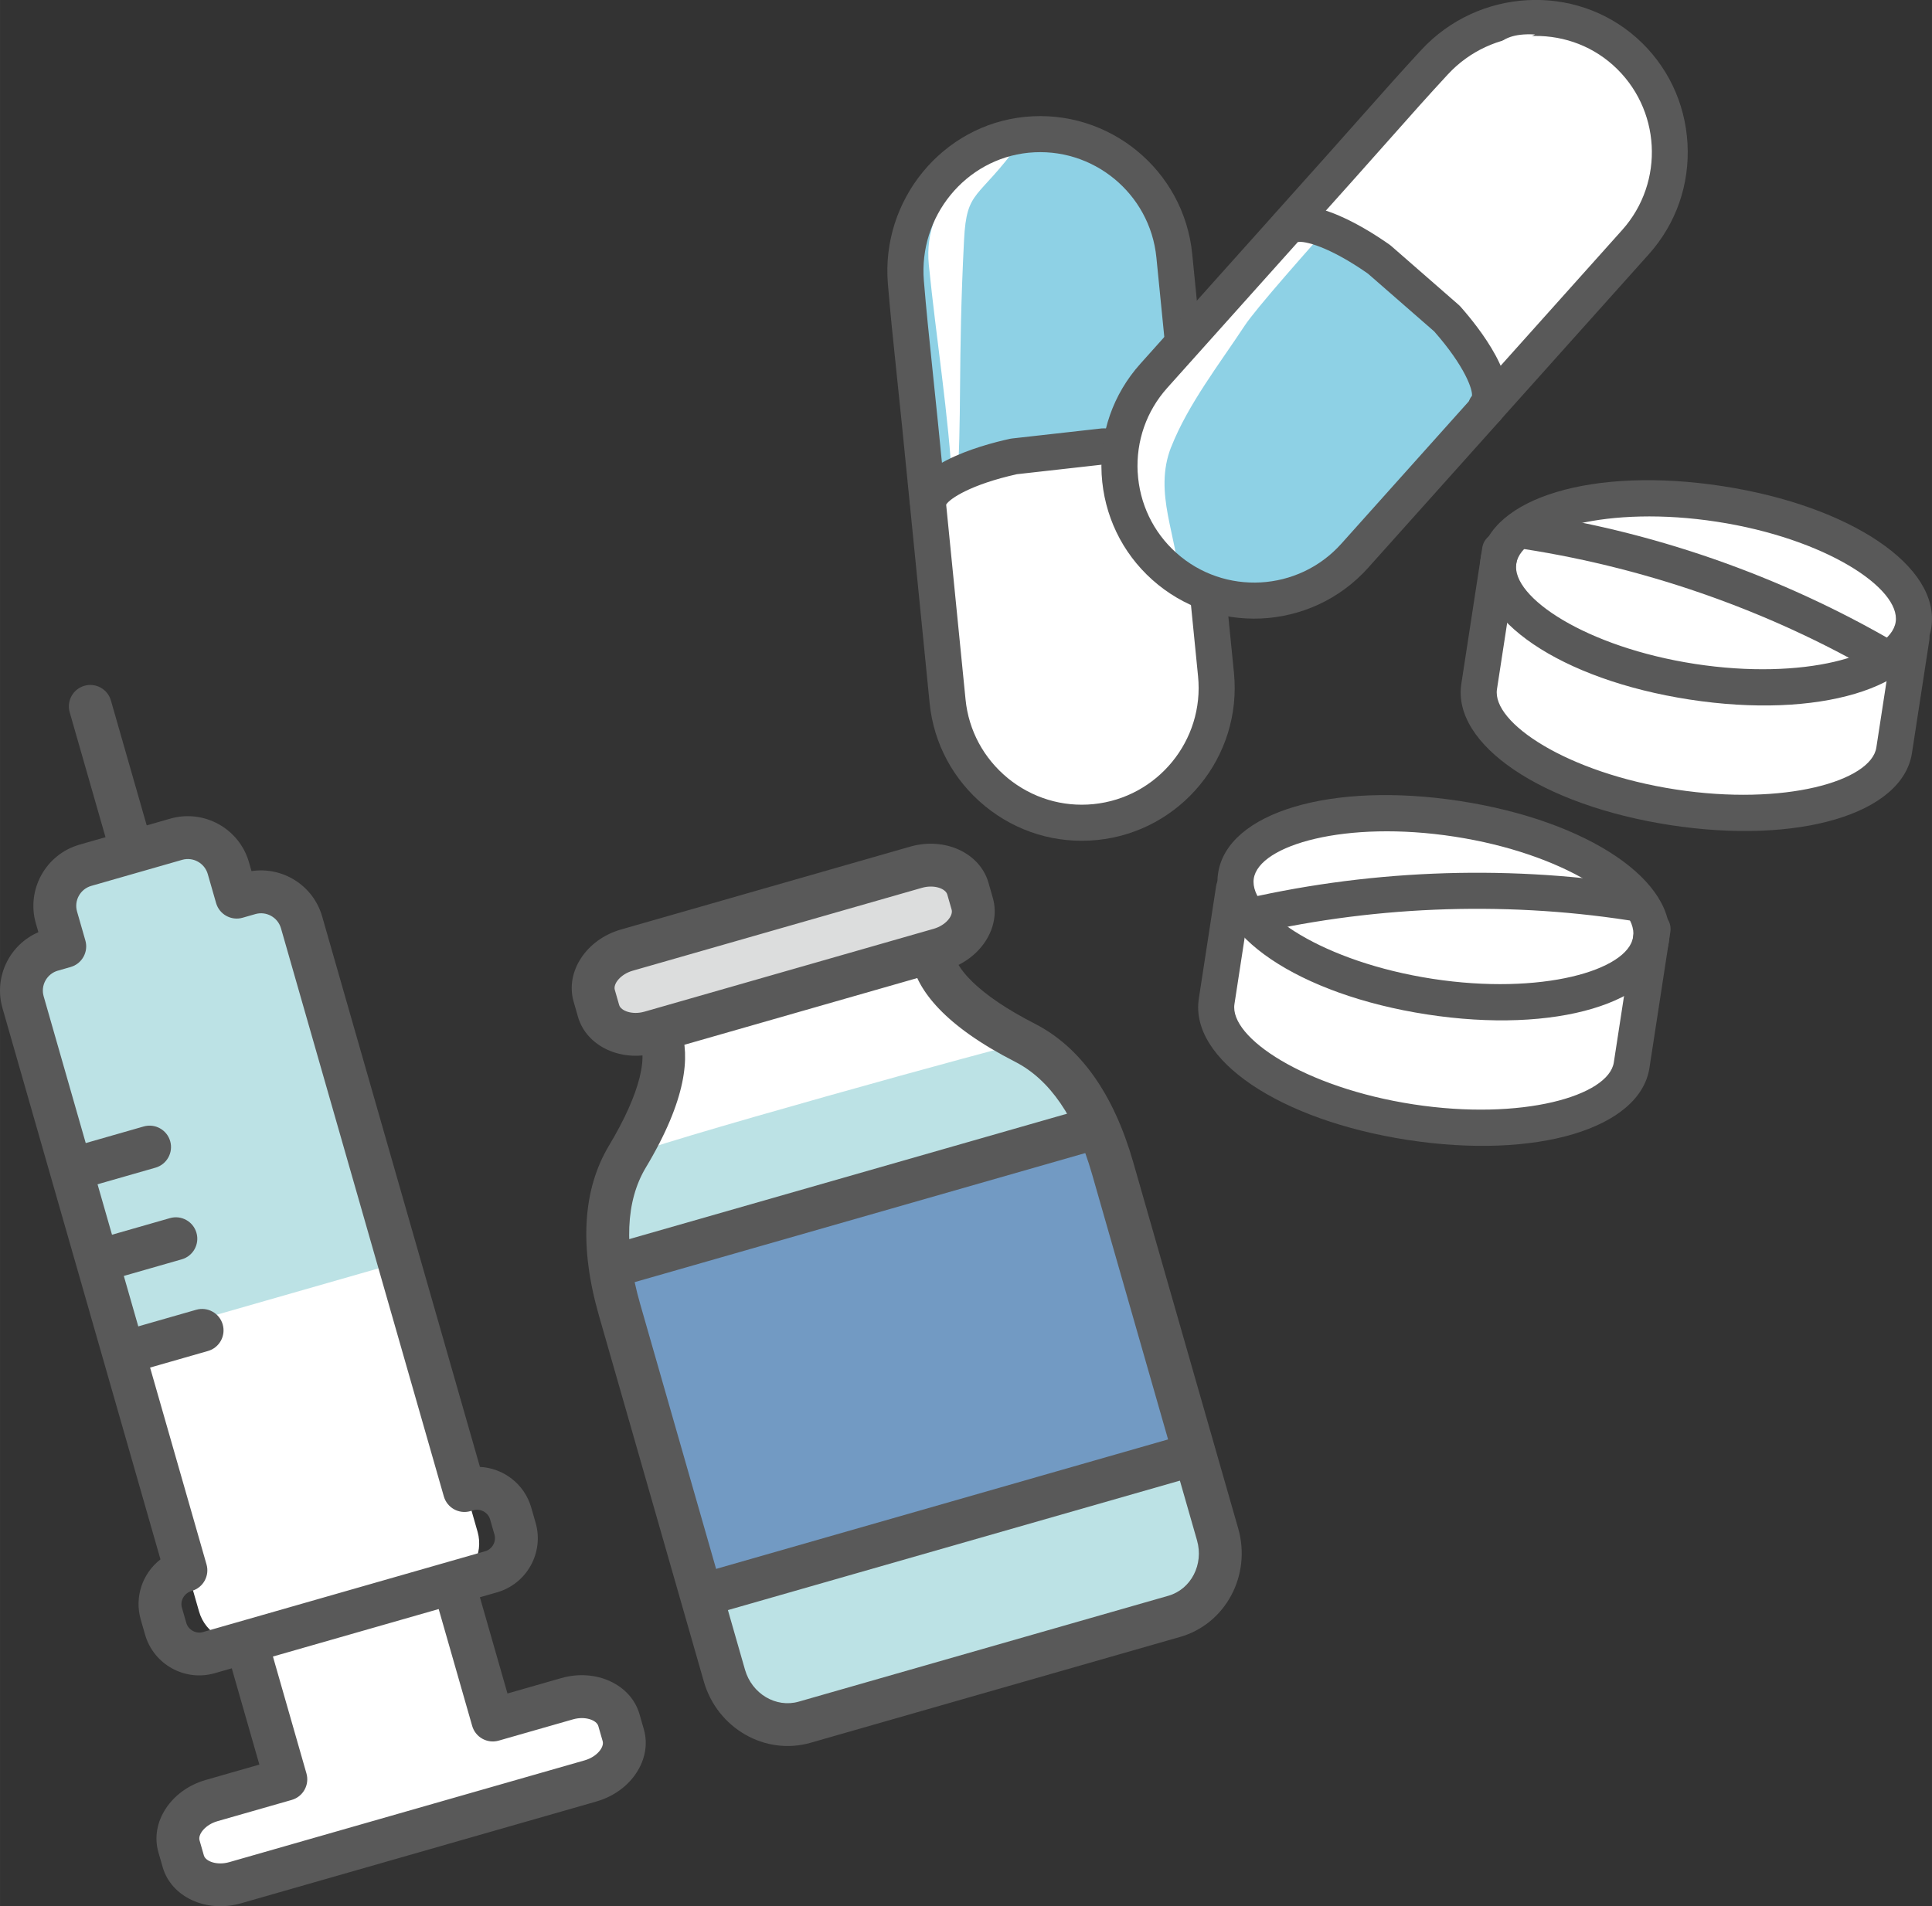
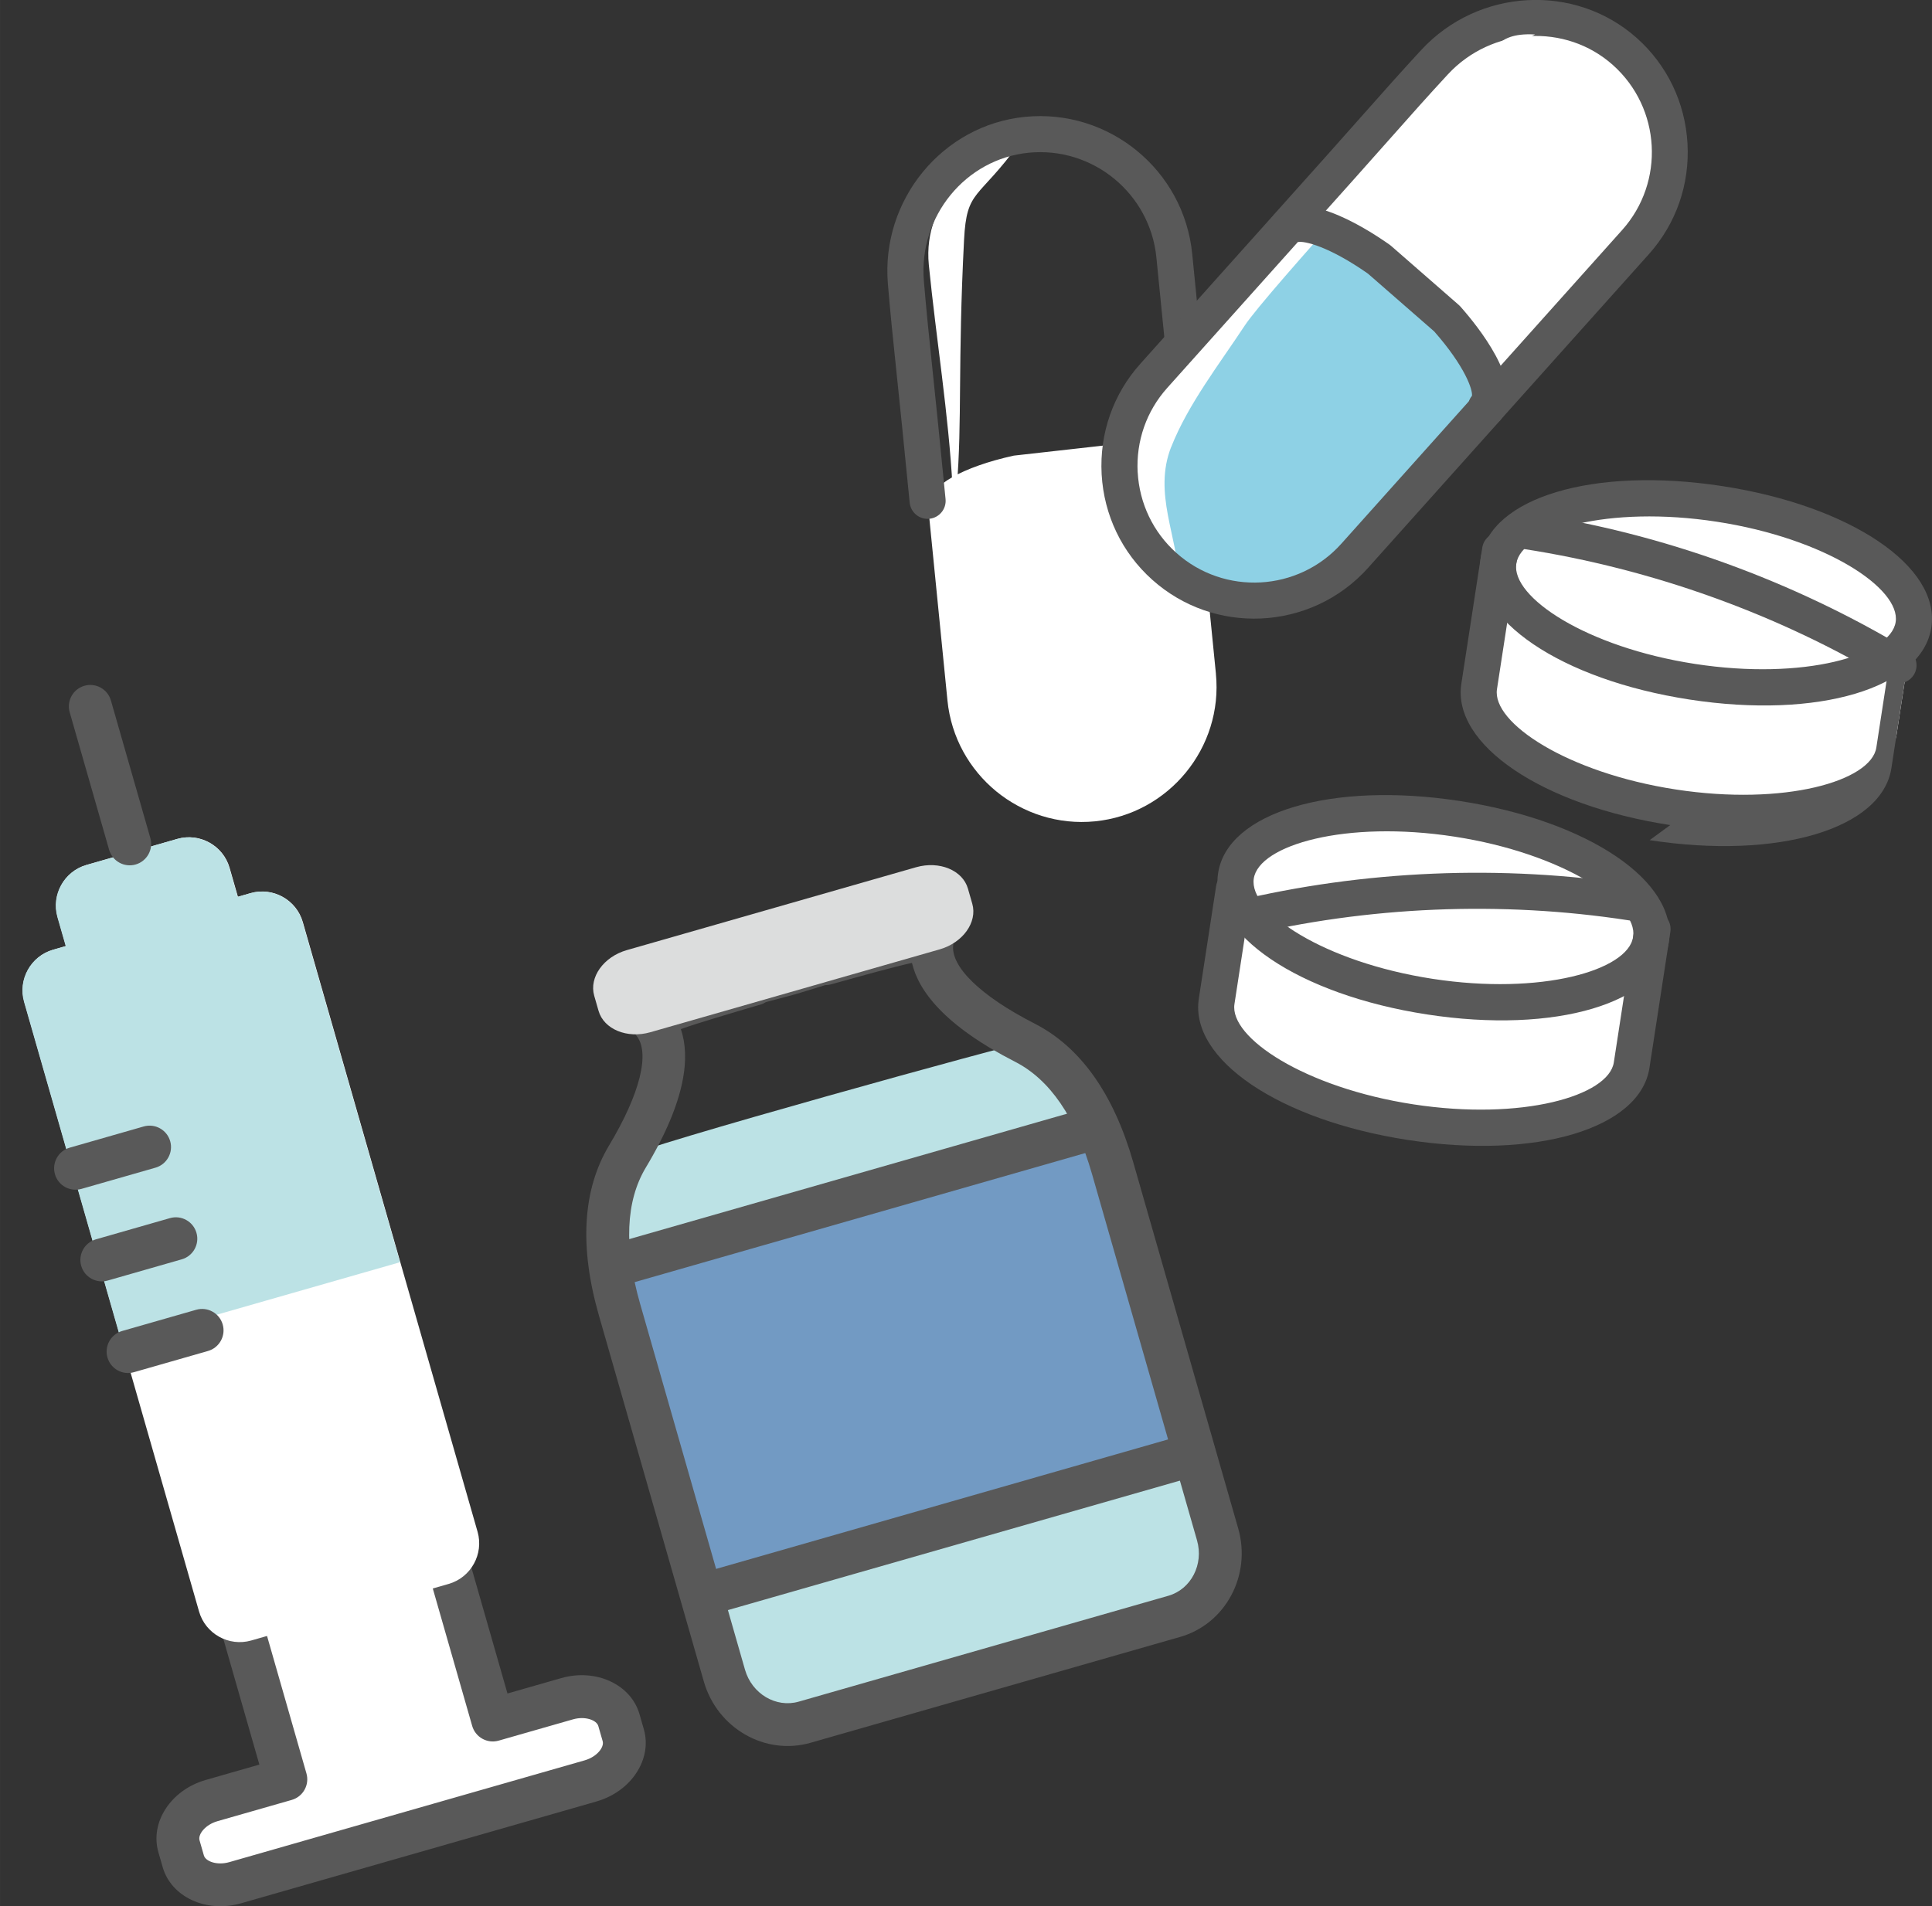
<svg xmlns="http://www.w3.org/2000/svg" id="_レイヤー_2" data-name="レイヤー 2" width="204.9mm" height="202.22mm" viewBox="0 0 580.81 573.22">
  <rect x="0" y="0" width="580.81" height="573.22" fill="#333333" stroke="none" />
  <defs>
    <style>
      .cls-1 {
        fill: #729ac3;
      }

      .cls-2 {
        fill: #595959;
      }

      .cls-3 {
        fill: #8ed1e5;
      }

      .cls-4 {
        fill: #fff;
      }

      .cls-5 {
        fill: #dcdddd;
      }

      .cls-6 {
        fill: #bce2e5;
      }
    </style>
  </defs>
  <g id="_レイヤー_1-2" data-name="レイヤー 1">
    <g>
      <g>
        <g>
          <g>
            <path class="cls-4" d="M170.5,510.82l-22.35,6.4-27.09-94.53c-1.59-5.54-8.59-8.43-15.57-6.43l-36.85,10.56c-6.97,2-11.38,8.16-9.8,13.7l27.09,94.53-22.35,6.4c-6.97,2-11.38,8.16-9.8,13.7l1.31,4.56c1.59,5.54,8.59,8.43,15.57,6.43l106.91-30.64c6.97-2,11.38-8.16,9.8-13.7l-1.31-4.56c-1.59-5.54-8.59-8.43-15.57-6.43Z" />
            <path class="cls-2" d="M179.35,541.71l-106.91,30.63c-10.41,2.98-20.96-1.89-23.53-10.85l-1.31-4.56c-2.57-8.97,3.81-18.69,14.21-21.67l16.16-4.63-25.31-88.34c-2.57-8.97,3.81-18.69,14.21-21.67l36.85-10.56c10.41-2.98,20.96,1.89,23.53,10.85l25.31,88.34,16.16-4.63c10.41-2.98,20.96,1.89,23.53,10.85l1.31,4.56c2.57,8.97-3.81,18.69-14.21,21.67ZM65.36,547.65c-3.65,1.05-5.89,3.94-5.38,5.74l1.31,4.56c.51,1.79,3.95,3.06,7.6,2.02l106.91-30.63c3.65-1.05,5.89-3.94,5.38-5.74l-1.31-4.56c-.51-1.79-3.94-3.06-7.6-2.02l-22.35,6.4c-3.42.98-6.99-1-7.97-4.42l-27.09-94.53c-.51-1.79-3.94-3.06-7.6-2.02l-36.85,10.56c-3.65,1.05-5.89,3.94-5.38,5.74l27.09,94.53c.98,3.42-1,6.99-4.42,7.97l-22.35,6.4Z" />
          </g>
          <path class="cls-4" d="M75.35,268.57l-3.83,1.1-2.5-8.71c-1.92-6.7-8.98-10.62-15.68-8.7l-27.31,7.83c-6.7,1.92-10.62,8.98-8.7,15.68l2.5,8.71-3.83,1.1c-6.7,1.92-10.62,8.98-8.7,15.68l52.54,183.35c1.92,6.7,8.98,10.62,15.68,8.7l59.35-17.01c6.7-1.92,10.62-8.98,8.7-15.68l-52.54-183.35c-1.92-6.7-8.98-10.62-15.68-8.7Z" />
          <path class="cls-6" d="M75.27,268.59l-3.83,1.1-2.5-8.71c-1.92-6.7-8.98-10.62-15.68-8.7l-27.31,7.83c-6.7,1.92-10.62,8.98-8.7,15.68l2.5,8.71-3.83,1.1c-6.7,1.92-10.62,8.98-8.7,15.68l29.31,102.27c2.12-.61,84.79-24.3,83.73-23.99l-29.31-102.27c-1.92-6.7-8.98-10.62-15.68-8.7Z" />
          <path class="cls-2" d="M40.77,259.96c-3.42.98-6.99-1-7.97-4.42l-11.85-41.35c-.98-3.42,1-6.99,4.42-7.97s6.99,1,7.97,4.42l11.85,41.35c.98,3.42-1,6.99-4.42,7.97Z" />
          <path class="cls-2" d="M46.74,351.13l-22.26,6.38c-3.42.98-6.99-1-7.97-4.42s1-6.99,4.42-7.97l22.26-6.38c3.42-.98,6.99,1,7.97,4.42s-1,6.99-4.42,7.97Z" />
          <path class="cls-2" d="M54.64,378.69l-22.26,6.38c-3.42.98-6.99-1-7.97-4.42s1-6.99,4.42-7.97l22.26-6.38c3.42-.98,6.99,1,7.97,4.42s-1,6.99-4.42,7.97Z" />
          <path class="cls-2" d="M62.53,406.25l-22.26,6.38c-3.42.98-6.99-1-7.97-4.42s1-6.99,4.42-7.97l22.26-6.38c3.42-.98,6.99,1,7.97,4.42s-1,6.99-4.42,7.97Z" />
-           <path class="cls-2" d="M149.42,478.83l-84.89,24.32c-8.97,2.57-18.35-2.64-20.92-11.6l-1.31-4.56c-1.96-6.85.61-13.95,5.94-18.07L.74,303.14c-2.68-9.34,2.1-19.07,10.8-22.82l-.77-2.67c-2.9-10.14,2.98-20.74,13.11-23.65l27.31-7.83c10.14-2.9,20.74,2.98,23.65,13.11l.77,2.67c9.36-1.42,18.57,4.3,21.24,13.64l47.43,165.52c7.03.35,13.38,5.1,15.43,12.24l1.31,4.56c2.57,8.97-2.63,18.35-11.6,20.92ZM17.4,291.88c-3.31.95-5.23,4.41-4.28,7.71l48.96,170.84c.98,3.42-1,6.99-4.42,7.97-2.31.66-3.58,2.95-2.97,5.05l1.31,4.56c.6,2.1,2.89,3.37,4.99,2.77l84.89-24.32c2.1-.6,3.37-2.89,2.77-4.99l-1.31-4.56c-.6-2.1-2.89-3.37-4.99-2.77l-.95.27c-3.42.98-6.99-1-7.97-4.42l-48.96-170.84c-.95-3.31-4.41-5.23-7.71-4.28l-3.83,1.1c-3.42.98-6.99-1-7.97-4.42l-2.5-8.71c-.95-3.31-4.41-5.23-7.71-4.28l-27.31,7.83c-3.31.95-5.23,4.41-4.28,7.71l2.5,8.71c.98,3.42-1,6.99-4.42,7.97l-3.83,1.1Z" />
        </g>
        <g>
-           <path class="cls-4" d="M308.11,313.54c-33.69-17.22-27.38-30.63-27.88-30.95-1.97-1.26-15.98,2.7-32.11,7.21l-.08-.3c-3.43,1.09-6.98,2.18-10.54,3.24-3.59.98-7.17,1.94-10.66,2.83l.09.3c-16.06,4.72-30.05,8.78-31.05,10.89-.25.53,12.2,8.57-7.25,41.02-8.32,13.88-6.7,30.99-2.4,46.01l31.55,110.1c3.05,10.63,13.9,16.93,24.11,14l50.7-14.53,9.74-2.79,50.7-14.53c10.21-2.93,16.08-14.02,13.03-24.65l-31.55-110.1c-4.31-15.02-11.99-30.39-26.4-37.76Z" />
          <path class="cls-6" d="M308.11,313.54c-.83-.46-118.25,32.03-119.48,34.24-7.85,14.16-6.7,30.99-2.4,46.01l31.55,110.1c3.05,10.63,13.9,16.93,24.11,14l50.7-14.53,9.74-2.79,50.7-14.53c10.21-2.93,16.08-14.02,13.03-24.65l-31.55-110.1c-4.31-15.02-12.24-29.91-26.4-37.76Z" />
          <rect class="cls-1" x="194.11" y="360.19" width="153.25" height="97.02" transform="translate(-102.11 90.39) rotate(-15.99)" />
          <path class="cls-2" d="M358.85,444.05l-144.14,41.3c-3.42.98-6.99-1-7.97-4.42s1-6.99,4.42-7.97l144.14-41.3c3.42-.98,6.99,1,7.97,4.42.98,3.42-1,6.99-4.42,7.97Z" />
          <path class="cls-2" d="M330.61,345.49l-144.14,41.3c-3.42.98-6.99-1-7.97-4.42s1-6.99,4.42-7.97l144.14-41.3c3.42-.98,6.99,1,7.97,4.42.98,3.42-1,6.99-4.42,7.97Z" />
          <path class="cls-2" d="M354.8,492.23l-111.13,31.84c-13.65,3.91-28.04-4.35-32.08-18.42l-31.55-110.1c-5.92-20.65-4.89-37.84,3.06-51.1,9.38-15.64,12.43-28.01,8.16-33.1-2.6-3.1-1.87-5.94-1.2-7.36,2.03-4.29,6.93-6.05,33.32-13.8.57-.4,1.19-.71,1.87-.87,3.45-.88,7-1.83,10.55-2.8,3.37-1.01,6.89-2.09,10.28-3.17.72-.22,1.48-.33,2.22-.3,26.34-7.36,31.41-8.45,35.4-5.89,1.32.85,3.45,2.87,2.88,6.88-.93,6.58,8.21,15.46,24.45,23.76h0c13.76,7.03,23.74,21.07,29.66,41.72l31.55,110.1c4.03,14.07-3.8,28.7-17.45,32.62ZM204.68,309.46c2.78,8.15,1.77,21.12-10.53,41.63-6.04,10.07-6.62,23.84-1.73,40.92l31.55,110.1c2.08,7.24,9.32,11.54,16.14,9.59l111.13-31.84c6.83-1.96,10.69-9.44,8.61-16.68l-31.55-110.1c-4.89-17.08-12.68-28.45-23.14-33.8h0c-21.34-10.91-29.06-21.4-31-29.73-5.76,1.27-15.18,3.9-23.2,6.14l-1.13.31c-.58.16-1.18.24-1.78.24-2.86.9-5.78,1.79-8.72,2.67-3.13.86-6.15,1.67-9.09,2.43-.47.31-.97.55-1.51.71l-1.12.33c-7.99,2.35-17.39,5.11-22.95,7.08Z" />
          <g>
            <path class="cls-5" d="M275.41,260.78l-86.98,24.93c-6.97,2-11.38,8.16-9.8,13.7l1.31,4.56c1.59,5.54,8.59,8.43,15.57,6.43l22.35-6.4,42.29-12.12,22.35-6.4c6.97-2,11.38-8.16,9.8-13.7l-1.31-4.56c-1.59-5.54-8.59-8.43-15.57-6.44Z" />
-             <path class="cls-2" d="M284.26,291.67l-86.98,24.93c-10.41,2.98-20.96-1.89-23.53-10.85l-1.31-4.56c-2.57-8.97,3.81-18.69,14.21-21.67l86.98-24.93c10.41-2.98,20.96,1.89,23.53,10.85l1.31,4.56c2.57,8.97-3.81,18.69-14.21,21.67ZM190.2,291.9c-3.65,1.05-5.89,3.94-5.38,5.74l1.31,4.56c.51,1.79,3.95,3.06,7.6,2.02l86.98-24.93c3.65-1.05,5.89-3.94,5.38-5.74l-1.31-4.56c-.51-1.79-3.94-3.06-7.6-2.02l-86.98,24.93Z" />
          </g>
        </g>
      </g>
      <g>
        <g>
          <g>
            <g>
              <path class="cls-4" d="M496.33,279.32c-1.61-13.84-26.33-28.19-58.28-33.1-34.45-5.3-64.22,2.37-66.49,17.14-.2,1.3-.11,2.61.12,3.92l-.71-.07-5.21,33.89c-2.27,14.77,23.82,31.03,58.27,36.33,34.45,5.3,64.22-2.37,66.49-17.14l6.29-40.92-.48-.05Z" />
              <path class="cls-2" d="M429,305.05c-38.62-5.94-65.62-24.22-62.8-42.51,2.81-18.3,34.06-27.61,72.68-21.67,38.62,5.94,65.62,24.22,62.8,42.51-2.81,18.3-34.06,27.61-72.68,21.67ZM437.23,251.58c-32.64-5.02-58.76,2.51-60.31,12.61-1.55,10.09,21.1,25.13,53.74,30.15,32.64,5.02,58.76-2.51,60.31-12.61,1.55-10.09-21.1-25.13-53.74-30.15Z" />
              <path class="cls-2" d="M423.2,342.79c-38.62-5.94-65.62-24.22-62.8-42.51l5.21-33.89c.46-2.96,3.22-4.99,6.18-4.53s4.99,3.22,4.53,6.18l-5.21,33.89c-1.55,10.09,21.1,25.13,53.74,30.15,32.64,5.02,58.76-2.51,60.31-12.61l6.29-40.92c.46-2.96,3.22-4.99,6.18-4.53s4.99,3.22,4.53,6.18l-6.29,40.92c-2.81,18.3-34.06,27.61-72.68,21.67Z" />
            </g>
            <path class="cls-2" d="M371.36,281.7c-2.11-.32-3.92-1.89-4.45-4.09-.7-2.91,1.09-5.84,4-6.54,39.01-9.41,80.58-11.16,120.25-5.06.23.04.45.07.68.11,2.96.46,4.98,3.23,4.52,6.19-.46,2.95-3.23,4.98-6.18,4.52-.24-.05-.44-.07-.67-.1-38.29-5.89-78.41-4.2-116.06,4.88-.71.17-1.41.19-2.09.09Z" />
          </g>
          <g>
            <path class="cls-4" d="M575.99,183.05c2.27-14.77-23.82-31.03-58.27-36.33-31.96-4.92-59.85,1.34-65.54,14.06l-.47-.1-6.29,40.92c-2.27,14.77,23.82,31.03,58.27,36.33,34.45,5.3,64.22-2.37,66.49-17.14l5.21-33.89-.7-.15c.61-1.18,1.09-2.4,1.29-3.7Z" />
            <path class="cls-2" d="M507.93,210.36c-38.62-5.94-65.62-24.22-62.8-42.51,2.81-18.3,34.06-27.61,72.68-21.67,38.62,5.94,65.62,24.22,62.8,42.51-2.81,18.3-34.06,27.61-72.68,21.67ZM516.15,156.89c-32.64-5.02-58.76,2.51-60.31,12.61-1.55,10.09,21.1,25.13,53.74,30.15,32.64,5.02,58.76-2.51,60.31-12.61s-21.1-25.13-53.74-30.15Z" />
-             <path class="cls-2" d="M502.12,248.11c-38.62-5.94-65.62-24.22-62.8-42.51l6.29-40.92c.46-2.96,3.22-4.99,6.18-4.53s4.99,3.22,4.53,6.18l-6.29,40.92c-1.55,10.09,21.1,25.13,53.74,30.15,32.64,5.02,58.76-2.51,60.31-12.61l5.21-33.89c.46-2.96,3.22-4.99,6.18-4.53s4.99,3.22,4.53,6.18l-5.21,33.89c-2.81,18.3-34.06,27.61-72.68,21.67Z" />
+             <path class="cls-2" d="M502.12,248.11c-38.62-5.94-65.62-24.22-62.8-42.51l6.29-40.92c.46-2.96,3.22-4.99,6.18-4.53s4.99,3.22,4.53,6.18l-6.29,40.92c-1.55,10.09,21.1,25.13,53.74,30.15,32.64,5.02,58.76-2.51,60.31-12.61l5.21-33.89s4.99,3.22,4.53,6.18l-5.21,33.89c-2.81,18.3-34.06,27.61-72.68,21.67Z" />
            <path class="cls-2" d="M569.92,205.42c-.68-.1-1.35-.34-1.97-.71-33.37-20.09-71.38-33.66-109.88-39.63h-.01c-2.95-.46-4.98-3.22-4.54-6.17.45-2.96,3.21-5,6.17-4.55,39.91,5.94,79.27,20.24,113.85,41.06,2.57,1.54,3.39,4.88,1.85,7.44-1.17,1.94-3.36,2.89-5.47,2.56Z" />
          </g>
        </g>
        <g>
          <g>
-             <path class="cls-3" d="M353.03,76.87c-2.21-22.18-22.18-38.54-44.36-36.34-22.2,2.21-38.54,22.18-36.34,44.36,2.21,22.2,5.94,44.86,7.14,67l79.83-8.3s.36-.04.36-.04l-6.63-66.68Z" />
            <path class="cls-4" d="M286.37,146.63l1.25-.13c1.66-19.66.29-37.26,2.2-74.37.79-15.42,4.15-11.81,16.68-29.12,1.05-1.46,5.06-.24,5.72-2.65-18.38,5.34-34.94,19.61-32.99,39.28,2.21,22.2,5.94,44.86,7.14,67Z" />
            <path class="cls-4" d="M365.54,202.62l-5.9-59.29c-.55-5.51-12.35-9.06-27.96-9.34l-26.91,3.02c-15.24,3.35-25.75,9.13-25.21,14.62l-.59.06,5.86,58.95c1.11,11.11,6.64,20.73,14.67,27.33,8.05,6.57,18.57,10.11,29.69,9.01,22.18-2.21,38.54-22.16,36.34-44.36Z" />
            <path class="cls-2" d="M360.2,148.95l-.36.04c-2.98.3-5.63-1.88-5.93-4.86-.07-.68,0-1.35.17-1.98l-6.44-64.74c-1.92-19.27-19.16-33.4-38.43-31.48-18.97,1.89-33.08,19.16-31.47,38.52.75,9,1.46,15.84,2.54,26.19.95,9.14,2.19,21,3.98,39.44.29,2.98-1.89,5.62-4.86,5.92,0,0,0,0-.01,0-2.98.29-5.63-1.89-5.92-4.87-1.79-18.41-3.03-30.24-3.98-39.36-1.09-10.42-1.81-17.31-2.57-26.42-2.1-25.22,16.39-47.74,41.2-50.21,25.23-2.51,47.79,15.97,50.29,41.2l6.63,66.68c.3,2.98-1.88,5.63-4.86,5.93Z" />
-             <path class="cls-2" d="M329.76,252.6c-12.16,1.21-24.12-2.41-33.65-10.2,0,0,0,0-.01-.01-9.51-7.82-15.42-18.82-16.63-30.98l-5.86-58.95c-1.22-12.29,20.59-18.44,30.03-20.51.18-.04.37-.07.56-.09l26.91-3.02c.23-.02.47-.04.7-.03,8.74.16,28.28,1.64,32.24,11.56.55.75.92,1.66,1.01,2.66l5.9,59.29c2.51,25.22-15.97,47.79-41.2,50.29ZM302.97,234c7.3,5.96,16.43,8.73,25.72,7.81,19.27-1.92,33.4-19.16,31.48-38.43l-5.7-57.34c-.25-.5-.43-1.05-.52-1.63-1.13-1.45-7.91-4.46-21.98-4.76l-26.27,2.95c-13.95,3.1-20.28,7.43-21.26,9.14l5.83,58.6c.92,9.29,5.44,17.69,12.72,23.67Z" />
          </g>
          <g>
            <path class="cls-4" d="M488.54,15.55c-16.63-14.88-42.39-13.44-57.26,3.17-14.88,16.62-29.07,34.68-44.58,50.51l60.04,53.26s.27.24.27.24l44.7-49.93c14.87-16.61,13.44-42.39-3.17-57.26Z" />
            <path class="cls-3" d="M336.6,142.32c.59,10.38,5.09,20.53,13.41,27.97,16.61,14.87,42.37,13.46,57.26-3.17l39.74-44.39h0c3.69-4.13-1.67-15.23-12-26.92l-20.4-17.81c-12.76-8.98-24.13-12.82-27.81-8.71l-.44-.39-39.51,44.14c-7.45,8.32-10.8,18.9-10.24,29.28Z" />
            <path class="cls-4" d="M352.09,134.43c5.06-12.86,14.56-25.05,22.12-36.54,6.48-9.85,59.26-67.24,66.83-76.27-3.88-.92-52.74,47.19-54.31,48.94l-.44-.4-39.51,44.14c-7.45,8.32-10.8,18.9-10.24,29.28.59,10.38,5.09,20.53,13.41,27.97,1.44,1.29,2.97,2.41,4.53,3.46-.35-13.53-7.88-26.65-2.4-40.6Z" />
            <path class="cls-2" d="M447.24,128.15c-1.42.06-2.81-.44-3.87-1.4l-.3-.27c-2.2-2.02-2.35-5.44-.34-7.65.45-.49.97-.89,1.53-1.17l43.4-48.48c12.92-14.43,11.69-36.68-2.75-49.6-14.2-12.72-36.48-11.45-49.66,2.81-6.16,6.66-10.74,11.83-17.69,19.67-6.09,6.86-13.98,15.76-26.3,29.47-2.01,2.23-5.43,2.41-7.66.41-2.23-2-2.41-5.43-.41-7.66,12.3-13.69,20.18-22.57,26.25-29.42,6.99-7.89,11.61-13.1,17.84-19.84,17.18-18.58,46.27-20.16,64.85-3.53,9.11,8.16,14.5,19.42,15.18,31.72.68,12.3-3.44,24.08-11.59,33.2l-44.7,49.93c-.96,1.08-2.31,1.72-3.75,1.8-.02,0-.04,0-.06,0Z" />
            <path class="cls-2" d="M379,185.99c-11.57.49-23.32-3.34-32.61-11.66-9.11-8.15-14.51-19.42-15.21-31.71,0,0,0-.01,0-.02-.66-12.3,3.46-24.08,11.62-33.19l39.51-44.14c8.24-9.2,27.51,2.73,35.41,8.29.16.11.3.23.45.35l20.4,17.81c.18.15.34.32.5.5,5.79,6.56,17.9,21.97,13.25,31.59-.19.92-.61,1.8-1.28,2.54l-39.74,44.39c-8.59,9.6-20.35,14.74-32.31,15.25ZM342.02,142.02c.53,9.4,4.66,18.01,11.61,24.23,14.43,12.92,36.68,11.69,49.6-2.74l38.43-42.93c.2-.52.48-1.03.85-1.48.3-1.82-2.05-8.85-11.34-19.43l-19.92-17.38c-11.71-8.2-19.18-9.94-21.09-9.5l-39.28,43.88c-6.22,6.95-9.37,15.96-8.87,25.37Z" />
            <path class="cls-4" d="M448.78,17.4s-.33-7.82,12.69-7.03l-12.69,7.03Z" />
          </g>
        </g>
      </g>
    </g>
  </g>
</svg>